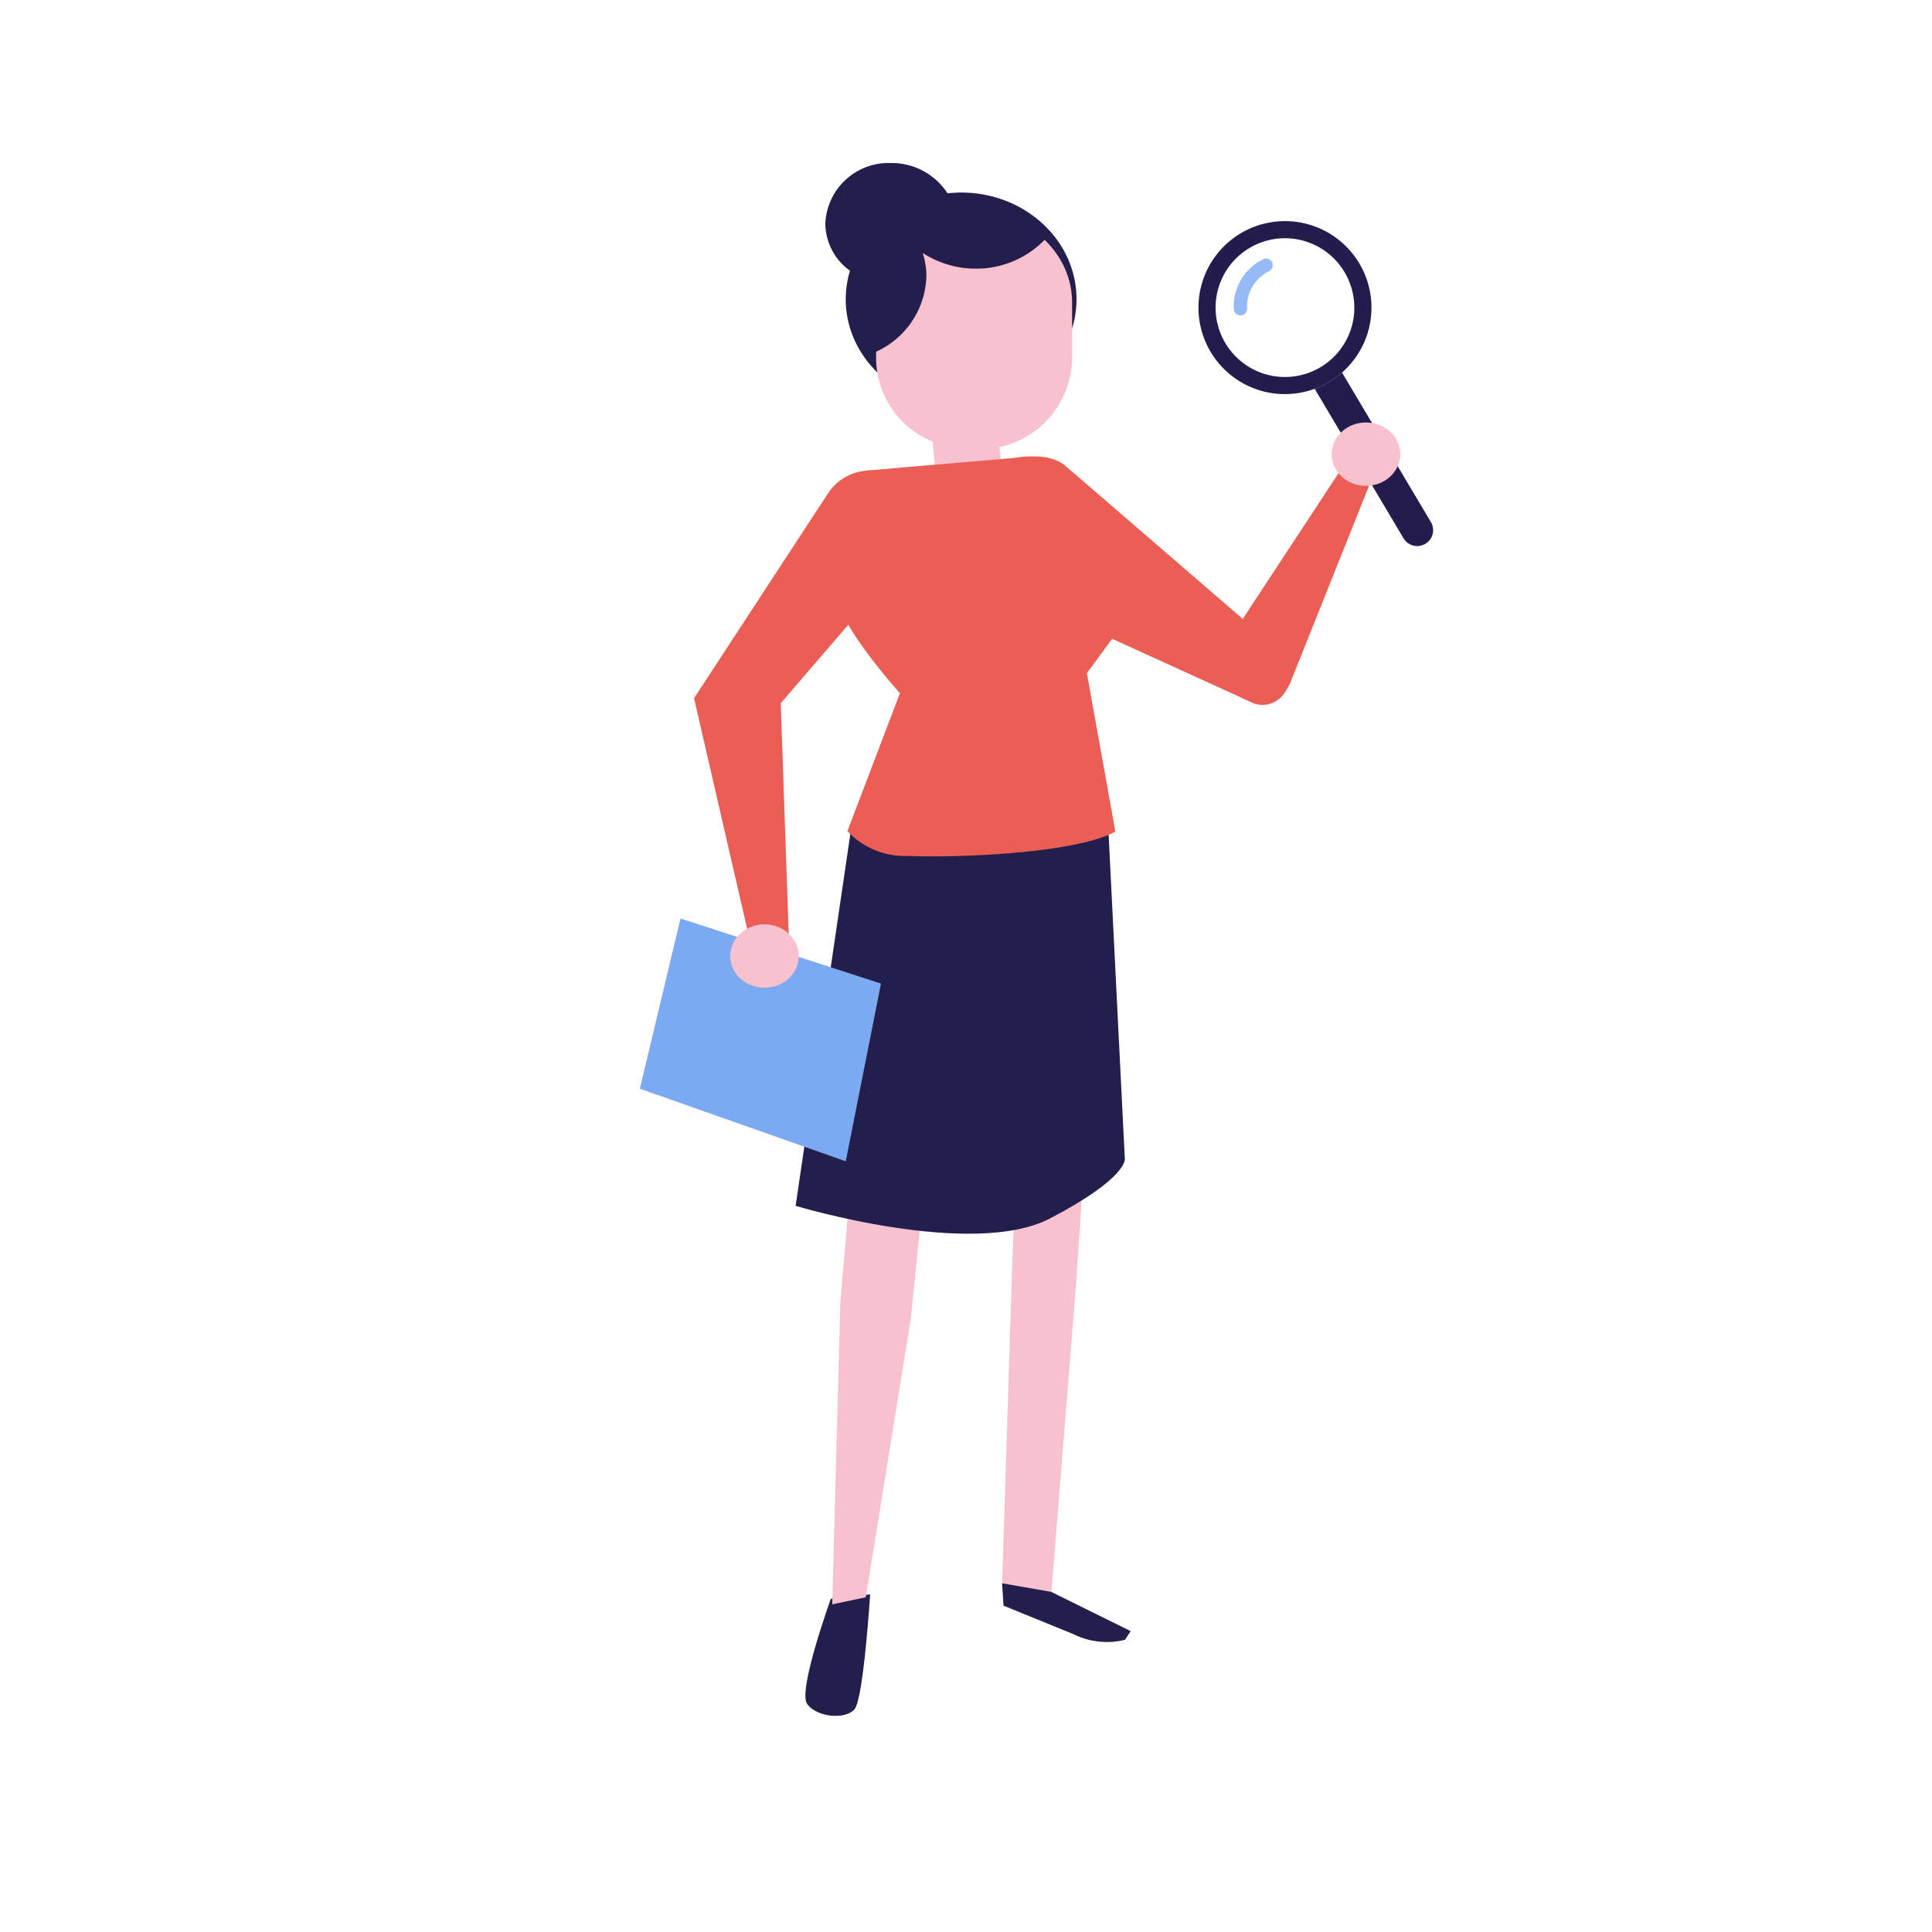
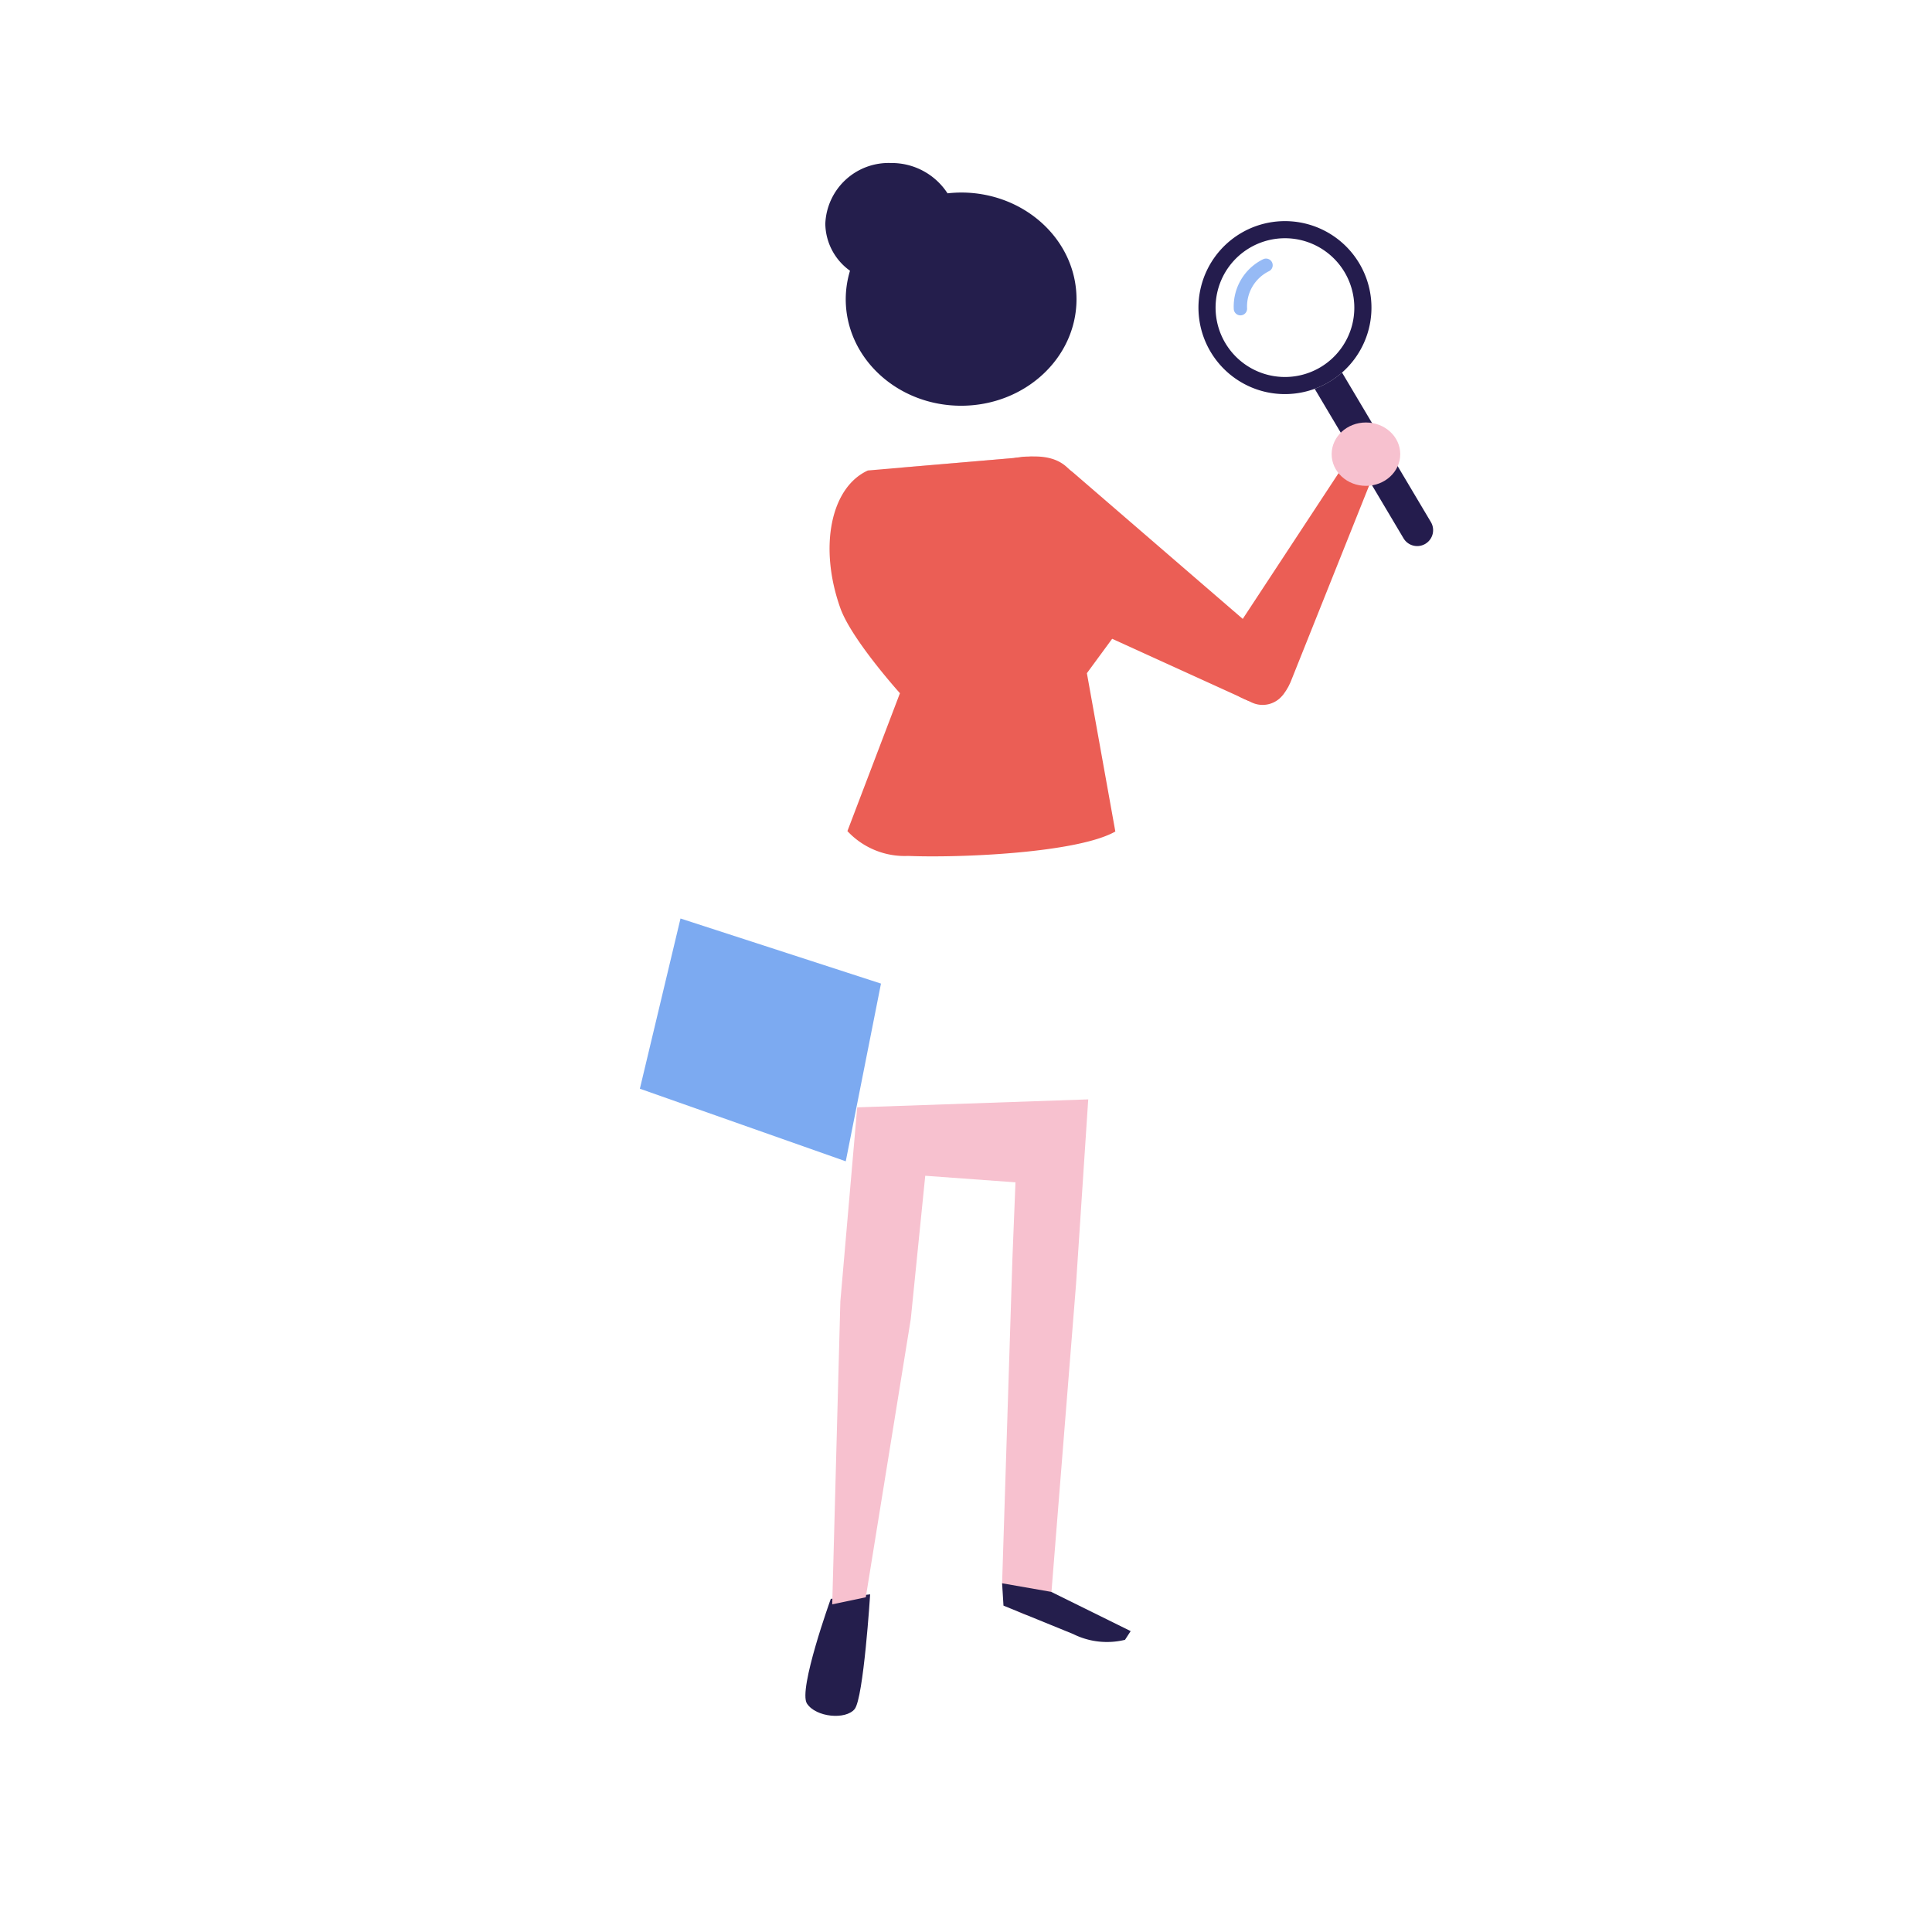
<svg xmlns="http://www.w3.org/2000/svg" viewBox="0 0 145 145" id="el_X71jpXtw2">
  <style>@-webkit-keyframes kf_el_JOJn54A7HjI_an_J9QwF5_-W{0%{-webkit-transform: translate(89.946px, 52.824px) translate(-89.946px, -52.824px) translate(0px, 0px);transform: translate(89.946px, 52.824px) translate(-89.946px, -52.824px) translate(0px, 0px);}12%{-webkit-transform: translate(89.946px, 52.824px) translate(-89.946px, -52.824px) translate(2px, 2px);transform: translate(89.946px, 52.824px) translate(-89.946px, -52.824px) translate(2px, 2px);}22%{-webkit-transform: translate(89.946px, 52.824px) translate(-89.946px, -52.824px) translate(2px, 2px);transform: translate(89.946px, 52.824px) translate(-89.946px, -52.824px) translate(2px, 2px);}34%{-webkit-transform: translate(89.946px, 52.824px) translate(-89.946px, -52.824px) translate(0px, 0px);transform: translate(89.946px, 52.824px) translate(-89.946px, -52.824px) translate(0px, 0px);}100%{-webkit-transform: translate(89.946px, 52.824px) translate(-89.946px, -52.824px) translate(0px, 0px);transform: translate(89.946px, 52.824px) translate(-89.946px, -52.824px) translate(0px, 0px);}}@keyframes kf_el_JOJn54A7HjI_an_J9QwF5_-W{0%{-webkit-transform: translate(89.946px, 52.824px) translate(-89.946px, -52.824px) translate(0px, 0px);transform: translate(89.946px, 52.824px) translate(-89.946px, -52.824px) translate(0px, 0px);}12%{-webkit-transform: translate(89.946px, 52.824px) translate(-89.946px, -52.824px) translate(2px, 2px);transform: translate(89.946px, 52.824px) translate(-89.946px, -52.824px) translate(2px, 2px);}22%{-webkit-transform: translate(89.946px, 52.824px) translate(-89.946px, -52.824px) translate(2px, 2px);transform: translate(89.946px, 52.824px) translate(-89.946px, -52.824px) translate(2px, 2px);}34%{-webkit-transform: translate(89.946px, 52.824px) translate(-89.946px, -52.824px) translate(0px, 0px);transform: translate(89.946px, 52.824px) translate(-89.946px, -52.824px) translate(0px, 0px);}100%{-webkit-transform: translate(89.946px, 52.824px) translate(-89.946px, -52.824px) translate(0px, 0px);transform: translate(89.946px, 52.824px) translate(-89.946px, -52.824px) translate(0px, 0px);}}@-webkit-keyframes kf_el_JOJn54A7HjI_an_dvUPqti1A{0%{-webkit-transform: translate(89.946px, 52.824px) rotate(0deg) translate(-89.946px, -52.824px);transform: translate(89.946px, 52.824px) rotate(0deg) translate(-89.946px, -52.824px);}12%{-webkit-transform: translate(89.946px, 52.824px) rotate(-25deg) translate(-89.946px, -52.824px);transform: translate(89.946px, 52.824px) rotate(-25deg) translate(-89.946px, -52.824px);}22%{-webkit-transform: translate(89.946px, 52.824px) rotate(-25deg) translate(-89.946px, -52.824px);transform: translate(89.946px, 52.824px) rotate(-25deg) translate(-89.946px, -52.824px);}34%{-webkit-transform: translate(89.946px, 52.824px) rotate(0deg) translate(-89.946px, -52.824px);transform: translate(89.946px, 52.824px) rotate(0deg) translate(-89.946px, -52.824px);}100%{-webkit-transform: translate(89.946px, 52.824px) rotate(0deg) translate(-89.946px, -52.824px);transform: translate(89.946px, 52.824px) rotate(0deg) translate(-89.946px, -52.824px);}}@keyframes kf_el_JOJn54A7HjI_an_dvUPqti1A{0%{-webkit-transform: translate(89.946px, 52.824px) rotate(0deg) translate(-89.946px, -52.824px);transform: translate(89.946px, 52.824px) rotate(0deg) translate(-89.946px, -52.824px);}12%{-webkit-transform: translate(89.946px, 52.824px) rotate(-25deg) translate(-89.946px, -52.824px);transform: translate(89.946px, 52.824px) rotate(-25deg) translate(-89.946px, -52.824px);}22%{-webkit-transform: translate(89.946px, 52.824px) rotate(-25deg) translate(-89.946px, -52.824px);transform: translate(89.946px, 52.824px) rotate(-25deg) translate(-89.946px, -52.824px);}34%{-webkit-transform: translate(89.946px, 52.824px) rotate(0deg) translate(-89.946px, -52.824px);transform: translate(89.946px, 52.824px) rotate(0deg) translate(-89.946px, -52.824px);}100%{-webkit-transform: translate(89.946px, 52.824px) rotate(0deg) translate(-89.946px, -52.824px);transform: translate(89.946px, 52.824px) rotate(0deg) translate(-89.946px, -52.824px);}}@-webkit-keyframes kf_el_ryjkCXf2lz4_an_RNM9C3P6o{0%{-webkit-transform: translate(72.069px, 16.595px) translate(-72.069px, -16.595px) translate(0px, 0px);transform: translate(72.069px, 16.595px) translate(-72.069px, -16.595px) translate(0px, 0px);}12%{-webkit-transform: translate(72.069px, 16.595px) translate(-72.069px, -16.595px) translate(-6px, 3px);transform: translate(72.069px, 16.595px) translate(-72.069px, -16.595px) translate(-6px, 3px);}22%{-webkit-transform: translate(72.069px, 16.595px) translate(-72.069px, -16.595px) translate(-6px, 3px);transform: translate(72.069px, 16.595px) translate(-72.069px, -16.595px) translate(-6px, 3px);}34%{-webkit-transform: translate(72.069px, 16.595px) translate(-72.069px, -16.595px) translate(0px, 0px);transform: translate(72.069px, 16.595px) translate(-72.069px, -16.595px) translate(0px, 0px);}100%{-webkit-transform: translate(72.069px, 16.595px) translate(-72.069px, -16.595px) translate(0px, 0px);transform: translate(72.069px, 16.595px) translate(-72.069px, -16.595px) translate(0px, 0px);}}@keyframes kf_el_ryjkCXf2lz4_an_RNM9C3P6o{0%{-webkit-transform: translate(72.069px, 16.595px) translate(-72.069px, -16.595px) translate(0px, 0px);transform: translate(72.069px, 16.595px) translate(-72.069px, -16.595px) translate(0px, 0px);}12%{-webkit-transform: translate(72.069px, 16.595px) translate(-72.069px, -16.595px) translate(-6px, 3px);transform: translate(72.069px, 16.595px) translate(-72.069px, -16.595px) translate(-6px, 3px);}22%{-webkit-transform: translate(72.069px, 16.595px) translate(-72.069px, -16.595px) translate(-6px, 3px);transform: translate(72.069px, 16.595px) translate(-72.069px, -16.595px) translate(-6px, 3px);}34%{-webkit-transform: translate(72.069px, 16.595px) translate(-72.069px, -16.595px) translate(0px, 0px);transform: translate(72.069px, 16.595px) translate(-72.069px, -16.595px) translate(0px, 0px);}100%{-webkit-transform: translate(72.069px, 16.595px) translate(-72.069px, -16.595px) translate(0px, 0px);transform: translate(72.069px, 16.595px) translate(-72.069px, -16.595px) translate(0px, 0px);}}@-webkit-keyframes kf_el_ryjkCXf2lz4_an_WLB58JzK1{0%{-webkit-transform: translate(72.069px, 16.595px) rotate(0deg) translate(-72.069px, -16.595px);transform: translate(72.069px, 16.595px) rotate(0deg) translate(-72.069px, -16.595px);}12%{-webkit-transform: translate(72.069px, 16.595px) rotate(-20deg) translate(-72.069px, -16.595px);transform: translate(72.069px, 16.595px) rotate(-20deg) translate(-72.069px, -16.595px);}22%{-webkit-transform: translate(72.069px, 16.595px) rotate(-20deg) translate(-72.069px, -16.595px);transform: translate(72.069px, 16.595px) rotate(-20deg) translate(-72.069px, -16.595px);}34%{-webkit-transform: translate(72.069px, 16.595px) rotate(0deg) translate(-72.069px, -16.595px);transform: translate(72.069px, 16.595px) rotate(0deg) translate(-72.069px, -16.595px);}100%{-webkit-transform: translate(72.069px, 16.595px) rotate(0deg) translate(-72.069px, -16.595px);transform: translate(72.069px, 16.595px) rotate(0deg) translate(-72.069px, -16.595px);}}@keyframes kf_el_ryjkCXf2lz4_an_WLB58JzK1{0%{-webkit-transform: translate(72.069px, 16.595px) rotate(0deg) translate(-72.069px, -16.595px);transform: translate(72.069px, 16.595px) rotate(0deg) translate(-72.069px, -16.595px);}12%{-webkit-transform: translate(72.069px, 16.595px) rotate(-20deg) translate(-72.069px, -16.595px);transform: translate(72.069px, 16.595px) rotate(-20deg) translate(-72.069px, -16.595px);}22%{-webkit-transform: translate(72.069px, 16.595px) rotate(-20deg) translate(-72.069px, -16.595px);transform: translate(72.069px, 16.595px) rotate(-20deg) translate(-72.069px, -16.595px);}34%{-webkit-transform: translate(72.069px, 16.595px) rotate(0deg) translate(-72.069px, -16.595px);transform: translate(72.069px, 16.595px) rotate(0deg) translate(-72.069px, -16.595px);}100%{-webkit-transform: translate(72.069px, 16.595px) rotate(0deg) translate(-72.069px, -16.595px);transform: translate(72.069px, 16.595px) rotate(0deg) translate(-72.069px, -16.595px);}}@-webkit-keyframes kf_el_N9qeqEURDf_an_ov51wEebF{0%{-webkit-transform: translate(69.133px, 35.31px) rotate(0deg) translate(-69.133px, -35.31px);transform: translate(69.133px, 35.31px) rotate(0deg) translate(-69.133px, -35.31px);}12%{-webkit-transform: translate(69.133px, 35.31px) rotate(3deg) translate(-69.133px, -35.31px);transform: translate(69.133px, 35.31px) rotate(3deg) translate(-69.133px, -35.31px);}22%{-webkit-transform: translate(69.133px, 35.31px) rotate(3deg) translate(-69.133px, -35.31px);transform: translate(69.133px, 35.31px) rotate(3deg) translate(-69.133px, -35.31px);}34%{-webkit-transform: translate(69.133px, 35.31px) rotate(0deg) translate(-69.133px, -35.31px);transform: translate(69.133px, 35.31px) rotate(0deg) translate(-69.133px, -35.31px);}100%{-webkit-transform: translate(69.133px, 35.31px) rotate(0deg) translate(-69.133px, -35.31px);transform: translate(69.133px, 35.31px) rotate(0deg) translate(-69.133px, -35.31px);}}@keyframes kf_el_N9qeqEURDf_an_ov51wEebF{0%{-webkit-transform: translate(69.133px, 35.31px) rotate(0deg) translate(-69.133px, -35.31px);transform: translate(69.133px, 35.31px) rotate(0deg) translate(-69.133px, -35.31px);}12%{-webkit-transform: translate(69.133px, 35.31px) rotate(3deg) translate(-69.133px, -35.31px);transform: translate(69.133px, 35.31px) rotate(3deg) translate(-69.133px, -35.31px);}22%{-webkit-transform: translate(69.133px, 35.31px) rotate(3deg) translate(-69.133px, -35.31px);transform: translate(69.133px, 35.31px) rotate(3deg) translate(-69.133px, -35.31px);}34%{-webkit-transform: translate(69.133px, 35.31px) rotate(0deg) translate(-69.133px, -35.31px);transform: translate(69.133px, 35.31px) rotate(0deg) translate(-69.133px, -35.31px);}100%{-webkit-transform: translate(69.133px, 35.31px) rotate(0deg) translate(-69.133px, -35.31px);transform: translate(69.133px, 35.31px) rotate(0deg) translate(-69.133px, -35.31px);}}#el_X71jpXtw2 *{-webkit-animation-duration: 5s;animation-duration: 5s;-webkit-animation-iteration-count: infinite;animation-iteration-count: infinite;-webkit-animation-timing-function: cubic-bezier(0, 0, 1, 1);animation-timing-function: cubic-bezier(0, 0, 1, 1);}#el_PK3SuUwTnP{-webkit-transform: translate(-45.933px, 42.651px) rotate(-25.338deg);transform: translate(-45.933px, 42.651px) rotate(-25.338deg);fill: #cbddf9;opacity: 0.4;}#el_2WiFyKpfcQ{fill: #241e4c;}#el_Bakqx5zVrp{fill: #f7c1cf;}#el_ERGIrlH-FB{fill: #241e4c;}#el_rVGGpY-TBk{fill: #241e4c;}#el_YDxyQZbL_0{fill: #f7c1cf;}#el_IoNQkqYaPw{fill: #241e4c;}#el_zBtvI3yuE4{fill: #f7c1cf;}#el_sVI3isbyXE{fill: #241e4c;}#el_qjhozGAMka{fill: #eb5e55;}#el_yt4LiGmPem{fill: #7caaf1;}#el_2849AjqSqng{fill: #eb5e55;}#el_Vwb1k87TR3n{fill: #f7c1cf;}#el_Nz-S8czmtSO{fill: #eb5e55;}#el_PgqUz_x7DgB{fill: #241c4d;}#el_alxxiMTmj8N{fill: none;stroke: #96baf5;stroke-linecap: round;stroke-linejoin: round;}#el_ZSty8sEssGM{fill: #241c4d;}#el_ZSEtqZDEozU{fill: #eb5e55;}#el_8CfvCwnyxHk{fill: #f7c1cf;}#el_N9qeqEURDf_an_ov51wEebF{-webkit-animation-fill-mode: backwards;animation-fill-mode: backwards;-webkit-transform: translate(69.133px, 35.31px) rotate(0deg) translate(-69.133px, -35.31px);transform: translate(69.133px, 35.31px) rotate(0deg) translate(-69.133px, -35.31px);-webkit-animation-name: kf_el_N9qeqEURDf_an_ov51wEebF;animation-name: kf_el_N9qeqEURDf_an_ov51wEebF;-webkit-animation-timing-function: cubic-bezier(0.42, 0, 0.58, 1);animation-timing-function: cubic-bezier(0.42, 0, 0.58, 1);}#el_ryjkCXf2lz4_an_WLB58JzK1{-webkit-animation-fill-mode: backwards;animation-fill-mode: backwards;-webkit-transform: translate(72.069px, 16.595px) rotate(0deg) translate(-72.069px, -16.595px);transform: translate(72.069px, 16.595px) rotate(0deg) translate(-72.069px, -16.595px);-webkit-animation-name: kf_el_ryjkCXf2lz4_an_WLB58JzK1;animation-name: kf_el_ryjkCXf2lz4_an_WLB58JzK1;-webkit-animation-timing-function: cubic-bezier(0.42, 0, 0.58, 1);animation-timing-function: cubic-bezier(0.42, 0, 0.58, 1);}#el_ryjkCXf2lz4_an_RNM9C3P6o{-webkit-animation-fill-mode: backwards;animation-fill-mode: backwards;-webkit-transform: translate(72.069px, 16.595px) translate(-72.069px, -16.595px) translate(0px, 0px);transform: translate(72.069px, 16.595px) translate(-72.069px, -16.595px) translate(0px, 0px);-webkit-animation-name: kf_el_ryjkCXf2lz4_an_RNM9C3P6o;animation-name: kf_el_ryjkCXf2lz4_an_RNM9C3P6o;-webkit-animation-timing-function: cubic-bezier(0.42, 0, 0.58, 1);animation-timing-function: cubic-bezier(0.42, 0, 0.58, 1);}#el_JOJn54A7HjI_an_dvUPqti1A{-webkit-animation-fill-mode: backwards;animation-fill-mode: backwards;-webkit-transform: translate(89.946px, 52.824px) rotate(0deg) translate(-89.946px, -52.824px);transform: translate(89.946px, 52.824px) rotate(0deg) translate(-89.946px, -52.824px);-webkit-animation-name: kf_el_JOJn54A7HjI_an_dvUPqti1A;animation-name: kf_el_JOJn54A7HjI_an_dvUPqti1A;-webkit-animation-timing-function: cubic-bezier(0.42, 0, 0.58, 1);animation-timing-function: cubic-bezier(0.42, 0, 0.58, 1);}#el_JOJn54A7HjI_an_J9QwF5_-W{-webkit-animation-fill-mode: backwards;animation-fill-mode: backwards;-webkit-transform: translate(89.946px, 52.824px) translate(-89.946px, -52.824px) translate(0px, 0px);transform: translate(89.946px, 52.824px) translate(-89.946px, -52.824px) translate(0px, 0px);-webkit-animation-name: kf_el_JOJn54A7HjI_an_J9QwF5_-W;animation-name: kf_el_JOJn54A7HjI_an_J9QwF5_-W;-webkit-animation-timing-function: cubic-bezier(0.42, 0, 0.58, 1);animation-timing-function: cubic-bezier(0.42, 0, 0.58, 1);}</style>
  <title>Artboard 159 copy</title>
  <g id="el_zJ4TXYxuMo">
    <ellipse cx="71.901" cy="123.491" rx="23.298" ry="9.083" id="el_PK3SuUwTnP" />
    <path d="M65.306,119.659s-.492,7.782-1.163,8.609c-.671.827-2.909.62-3.581-.414-.671-1.034,1.79-7.857,1.79-7.857Z" id="el_2WiFyKpfcQ" />
    <path d="M81.674,82.51l-.914,13.854L78.916,119.454c-.136,1.002.37,1.595-.704,1.786h0a2.465,2.465,0,0,1-3.002-2.411L75.984,94.453l.229-5.717-6.772-.493L68.356,98.994,64.979,119.88l-2.519.53.61-22.732L64.335,83.109Z" id="el_Bakqx5zVrp" />
    <path d="M78.894,119.472l5.965,2.945-.425.654A5.681,5.681,0,0,1,80.545,122.638L75.313,120.505l-.102-1.676Z" id="el_ERGIrlH-FB" />
-     <path d="M83.2,62.548,73.109,59.401l-9.227,2.771-4.169,28.328s13.244,4.001,19.103.941,5.604-4.471,5.604-4.471l-1.22-24.423" id="el_rVGGpY-TBk" />
    <polygon points="67.642 35.09 77.375 34.265 74.462 43.313 67.642 35.09" id="el_YDxyQZbL_0" />
    <g id="el_aUPiG3twUa">
      <path d="M72.127,14.45a9.419,9.419,0,0,0-1.013.06A4.992,4.992,0,0,0,66.866,12.235a4.752,4.752,0,0,0-4.925,4.557,4.41,4.41,0,0,0,1.853,3.528,7.425,7.425,0,0,0-.32,2.136c.004,4.419,3.884,7.998,8.666,7.995s8.657-3.588,8.654-8.007C80.789,18.026,76.91,14.446,72.127,14.45Z" id="el_IoNQkqYaPw" />
-       <path d="M80.467,26.996l-.004-4.292c-.003-3.738-3.315-6.794-7.361-6.791-4.046.003-7.353,3.063-7.35,6.801l.003,4.292a6.801,6.801,0,0,0,4.243,6.14c.19,2.167.414,4.484.592,5.609.089.566,3.879,3.032,4.662,2.128.51-.589.1-4.597-.249-7.324A6.933,6.933,0,0,0,80.467,26.996Z" id="el_zBtvI3yuE4" />
-       <path d="M73.173,15.574c-4.311.003-7.835,3.264-7.832,7.247l.003,3.745a6.424,6.424,0,0,0,4.185-5.89,5.911,5.911,0,0,0-.276-1.689,7.291,7.291,0,0,0,3.992,1.175,7.117,7.117,0,0,0,5.443-2.481A8.147,8.147,0,0,0,73.173,15.574Z" id="el_sVI3isbyXE" />
    </g>
    <path d="M81.573,50.524l2.2-2.995a4.294,4.294,0,0,0,.297-4.694l-1.276-2.268c-1.919-2.372-1.042-6.481-5.418-6.303L65.137,35.31h0c-2.785,1.266-3.701,5.741-2.068,10.33.837,2.352,4.473,6.387,4.473,6.387L63.6,62.375A5.871,5.871,0,0,0,68.153,64.239c3.963.159,12.719-.226,15.555-1.832Z" id="el_qjhozGAMka" />
    <g id="el_N9qeqEURDf_an_ov51wEebF" data-animator-group="true" data-animator-type="1">
      <g id="el_N9qeqEURDf">
        <polygon points="51.073 68.935 66.119 73.82 63.476 87.158 48.023 81.71 51.073 68.935" id="el_yt4LiGmPem" />
        <g id="el_vd7nIP_G2l">
-           <path d="M62.14,37.033,52.089,52.403l4.067,17.66,3.05.376-.61-17.659,9.586-11.144a3.807,3.807,0,0,0-.476-5.489h0A3.807,3.807,0,0,0,62.14,37.033Z" id="el_2849AjqSqng" />
-           <ellipse cx="57.376" cy="71.753" rx="2.574" ry="2.378" id="el_Vwb1k87TR3n" />
-         </g>
+           </g>
      </g>
    </g>
    <g id="el_ryjkCXf2lz4_an_RNM9C3P6o" data-animator-group="true" data-animator-type="0">
      <g id="el_ryjkCXf2lz4_an_WLB58JzK1" data-animator-group="true" data-animator-type="1">
        <g id="el_ryjkCXf2lz4">
          <path d="M80.604,35.516,96.153,48.938a2.631,2.631,0,0,1,.282,2.986h0a1.92,1.92,0,0,1-2.638.721L75.218,44.186a5.165,5.165,0,0,1-2.306-7.584h0A5.165,5.165,0,0,1,80.604,35.516Z" id="el_Nz-S8czmtSO" />
          <g id="el_JOJn54A7HjI_an_J9QwF5_-W" data-animator-group="true" data-animator-type="0">
            <g id="el_JOJn54A7HjI_an_dvUPqti1A" data-animator-group="true" data-animator-type="1">
              <g id="el_JOJn54A7HjI">
                <g id="el_otpZ6JgLjbN">
                  <path d="M107.39,39.18l-6.668-11.22a6.545,6.545,0,0,1-2.053,1.22L105.337,40.4a1.194,1.194,0,0,0,2.053-1.22Z" id="el_PgqUz_x7DgB" />
                  <path d="M95.018,19.906A3.45,3.45,0,0,0,93.096,23.168" id="el_alxxiMTmj8N" />
                  <path d="M94.837,29.379a6.492,6.492,0,1,1,7.893-4.69A6.5,6.5,0,0,1,94.837,29.379Zm2.886-11.338a5.207,5.207,0,1,0,3.762,6.33A5.213,5.213,0,0,0,97.722,18.041Z" id="el_ZSty8sEssGM" />
                </g>
                <g id="el_8y9u2CfOh7r">
                  <path d="M100.929,34.798,92.33,47.88c-.926,1.409-.684,3.698.814,4.471h0c1.495.772,2.896.731,3.706-1.137l6.112-15.289Z" id="el_ZSEtqZDEozU" />
                  <ellipse cx="102.517" cy="34.086" rx="2.574" ry="2.378" id="el_8CfvCwnyxHk" />
                </g>
              </g>
            </g>
          </g>
        </g>
      </g>
    </g>
  </g>
</svg>